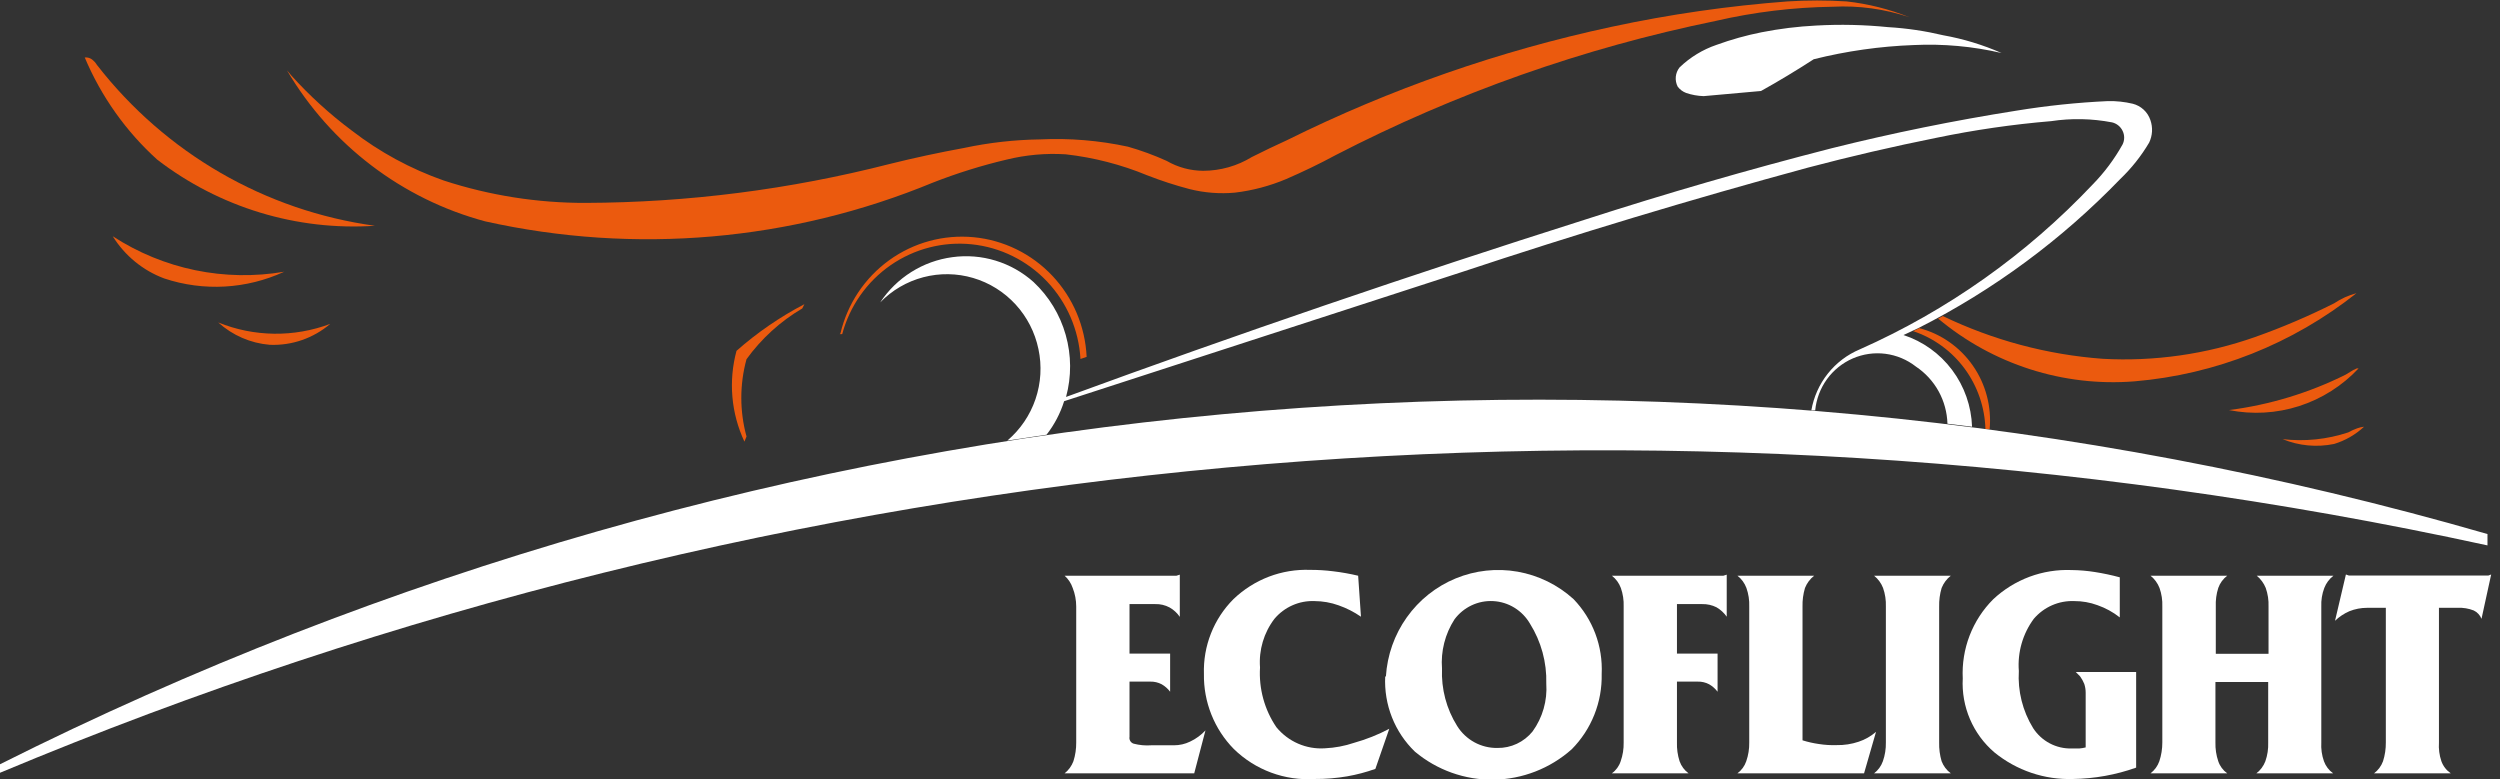
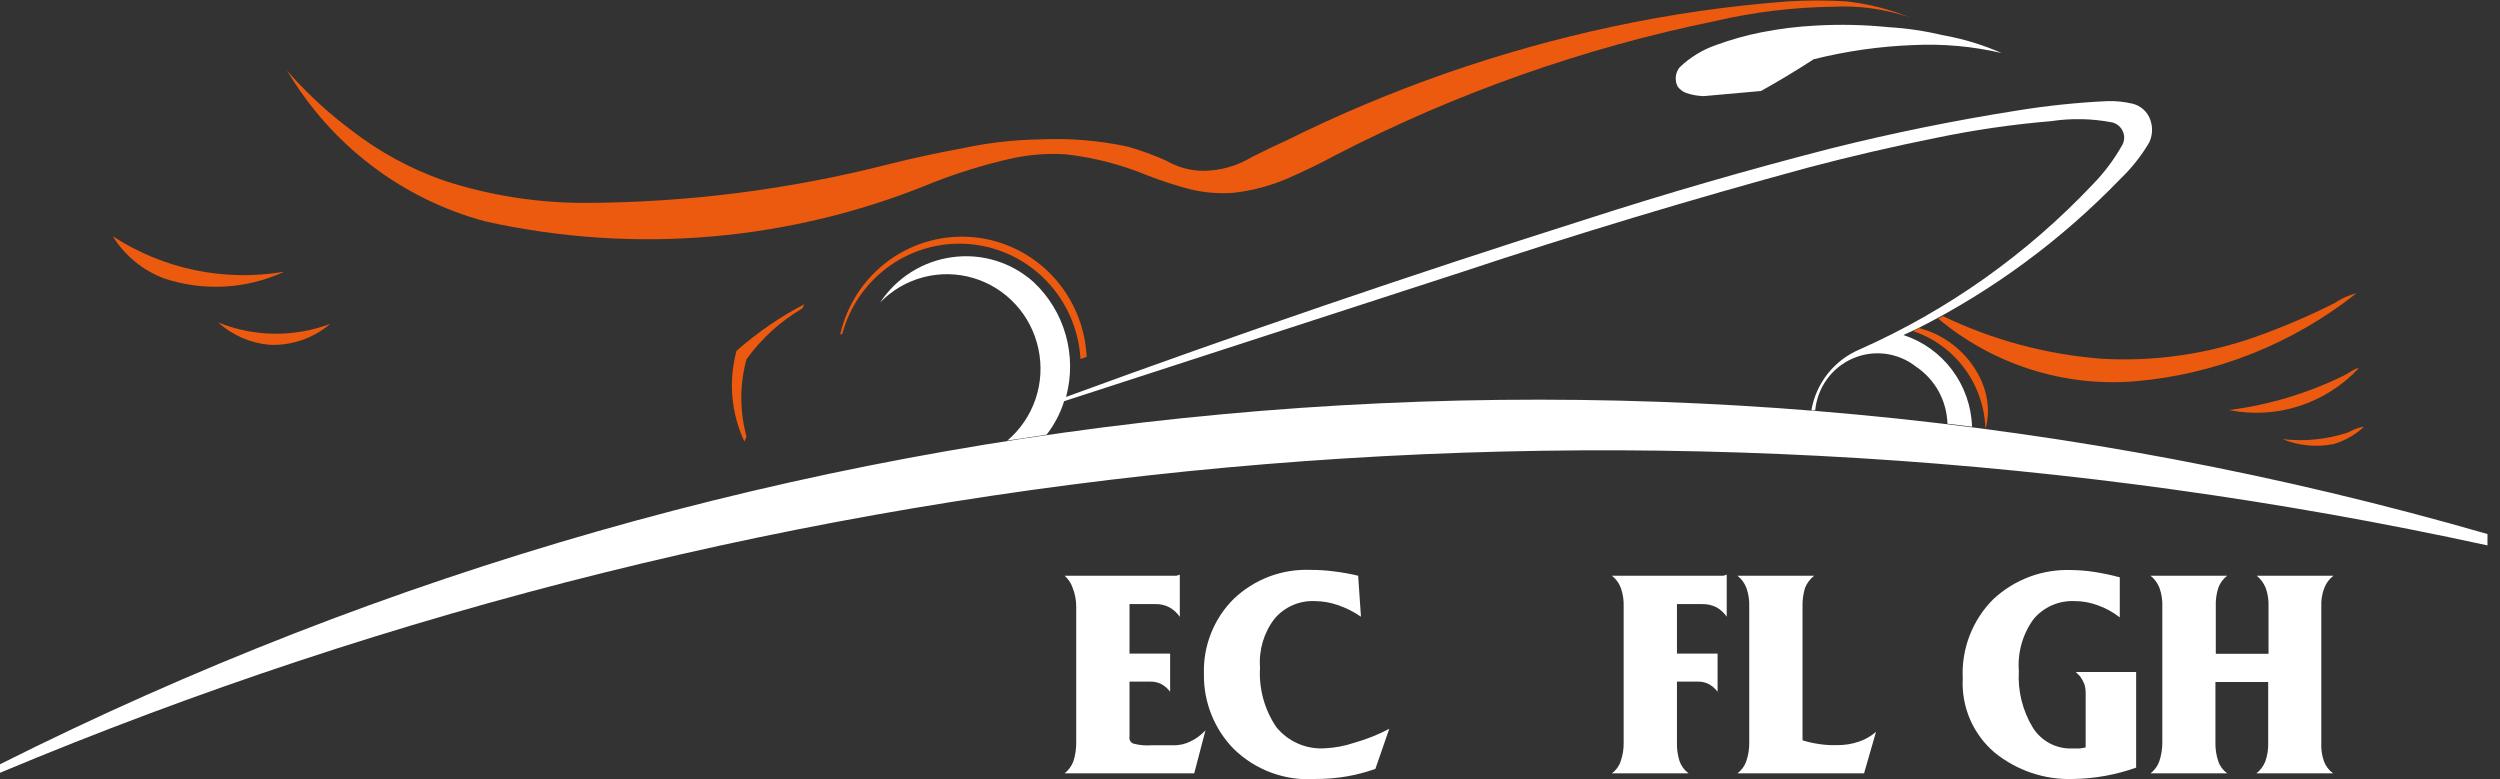
<svg xmlns="http://www.w3.org/2000/svg" width="138" height="43" viewBox="0 0 138 43" fill="none">
  <rect x="0" y="0" width="138" height="43" fill="#333333" stroke="none" />
  <g clip-path="url(#clip0_1445_6008)">
    <path fill-rule="evenodd" clip-rule="evenodd" d="M58.767 31.78H64.94L65.125 31.721V34.051C64.979 33.837 64.787 33.659 64.562 33.532C64.317 33.401 64.043 33.337 63.766 33.346H62.349V36.078H64.591V38.183C64.465 38.016 64.306 37.876 64.125 37.772C63.931 37.67 63.713 37.619 63.494 37.625H62.349V40.67C62.333 40.751 62.349 40.836 62.392 40.906C62.435 40.977 62.503 41.029 62.582 41.052C62.898 41.134 63.226 41.164 63.552 41.14H64.795C65.107 41.142 65.416 41.072 65.698 40.934C66.016 40.785 66.302 40.575 66.542 40.317L65.921 42.687H58.767C58.986 42.514 59.154 42.284 59.252 42.021C59.359 41.686 59.411 41.335 59.407 40.983V33.484C59.408 33.132 59.342 32.783 59.213 32.456C59.125 32.195 58.971 31.962 58.767 31.78Z" fill="white" />
    <path fill-rule="evenodd" clip-rule="evenodd" d="M74.97 31.78L75.125 34.042C74.743 33.779 74.329 33.568 73.892 33.415C73.465 33.261 73.016 33.182 72.562 33.18C72.144 33.163 71.727 33.242 71.344 33.412C70.96 33.582 70.62 33.837 70.349 34.159C69.765 34.924 69.481 35.879 69.553 36.842C69.481 38.012 69.799 39.174 70.456 40.141C70.779 40.535 71.191 40.847 71.656 41.049C72.122 41.252 72.629 41.34 73.135 41.306C73.684 41.281 74.226 41.179 74.746 41.003C75.419 40.815 76.07 40.556 76.688 40.229L75.921 42.442C75.416 42.623 74.896 42.76 74.368 42.853C73.775 42.955 73.174 43.004 72.572 43C71.754 43.053 70.935 42.933 70.166 42.648C69.397 42.363 68.696 41.92 68.107 41.345C67.572 40.801 67.151 40.154 66.868 39.443C66.584 38.731 66.444 37.97 66.457 37.204C66.432 36.439 66.564 35.678 66.845 34.967C67.125 34.256 67.548 33.611 68.087 33.072C68.65 32.532 69.315 32.111 70.041 31.833C70.768 31.556 71.543 31.428 72.32 31.457C72.745 31.455 73.169 31.482 73.591 31.535C74.055 31.59 74.515 31.672 74.97 31.78Z" fill="white" />
-     <path fill-rule="evenodd" clip-rule="evenodd" d="M79.599 36.91C79.552 38.026 79.843 39.129 80.434 40.073C80.669 40.451 80.998 40.761 81.387 40.974C81.777 41.187 82.214 41.294 82.657 41.287C83.028 41.293 83.395 41.214 83.731 41.056C84.067 40.898 84.364 40.666 84.598 40.376C85.151 39.612 85.42 38.676 85.355 37.733C85.388 36.564 85.073 35.411 84.453 34.423C84.244 34.065 83.95 33.763 83.597 33.546C83.245 33.329 82.845 33.204 82.433 33.181C82.021 33.157 81.609 33.237 81.235 33.413C80.861 33.589 80.536 33.855 80.288 34.188C79.767 34.994 79.525 35.951 79.599 36.91ZM76.502 37.341C76.575 36.165 76.974 35.033 77.656 34.076C78.337 33.119 79.272 32.374 80.353 31.929C81.435 31.483 82.619 31.354 83.77 31.556C84.921 31.758 85.992 32.284 86.86 33.072C87.385 33.617 87.795 34.265 88.062 34.976C88.329 35.686 88.448 36.445 88.413 37.204C88.43 37.975 88.291 38.741 88.006 39.456C87.721 40.171 87.295 40.821 86.753 41.365C85.563 42.421 84.037 43.014 82.452 43.038C80.866 43.061 79.325 42.513 78.104 41.492C77.551 40.959 77.119 40.313 76.836 39.597C76.553 38.88 76.426 38.111 76.463 37.341H76.502Z" fill="white" />
    <path fill-rule="evenodd" clip-rule="evenodd" d="M88.976 31.78H95.13L95.315 31.721V34.042C95.167 33.83 94.975 33.653 94.752 33.523C94.505 33.399 94.231 33.339 93.956 33.346H92.568V36.078H94.81V38.183C94.684 38.016 94.526 37.876 94.344 37.772C94.15 37.67 93.933 37.619 93.713 37.625H92.568V40.983C92.556 41.335 92.606 41.686 92.713 42.021C92.808 42.288 92.98 42.521 93.208 42.687H88.976C89.204 42.523 89.374 42.289 89.461 42.021C89.578 41.688 89.634 41.336 89.626 40.983V33.484C89.639 33.134 89.587 32.785 89.471 32.456C89.372 32.188 89.201 31.954 88.976 31.78Z" fill="white" />
    <path fill-rule="evenodd" clip-rule="evenodd" d="M103.557 40.396L102.896 42.687H95.907C96.133 42.52 96.302 42.288 96.393 42.021C96.509 41.688 96.565 41.336 96.558 40.983V33.484C96.571 33.134 96.518 32.785 96.402 32.456C96.303 32.188 96.132 31.954 95.907 31.78H100.14C99.915 31.957 99.741 32.19 99.635 32.456C99.536 32.789 99.49 33.136 99.499 33.484V40.866C99.797 40.959 100.102 41.028 100.411 41.071C100.732 41.121 101.057 41.141 101.382 41.13C101.794 41.138 102.205 41.075 102.596 40.944C102.949 40.828 103.276 40.641 103.557 40.396Z" fill="white" />
-     <path fill-rule="evenodd" clip-rule="evenodd" d="M103.45 31.78H107.682C107.458 31.957 107.284 32.19 107.177 32.456C107.079 32.789 107.033 33.136 107.041 33.484V40.983C107.032 41.334 107.078 41.684 107.177 42.021C107.279 42.287 107.454 42.518 107.682 42.687H103.45C103.672 42.517 103.841 42.286 103.935 42.021C104.052 41.688 104.107 41.336 104.1 40.983V33.484C104.113 33.134 104.06 32.785 103.945 32.456C103.842 32.19 103.671 31.957 103.45 31.78Z" fill="white" />
    <path fill-rule="evenodd" clip-rule="evenodd" d="M117.012 31.868V34.081C116.642 33.788 116.224 33.56 115.779 33.405C115.369 33.254 114.935 33.178 114.498 33.18C114.077 33.163 113.657 33.242 113.27 33.412C112.884 33.581 112.54 33.837 112.265 34.159C111.654 34.986 111.36 36.009 111.44 37.038C111.373 38.145 111.648 39.246 112.227 40.19C112.457 40.545 112.772 40.835 113.144 41.032C113.517 41.229 113.932 41.327 114.353 41.316H114.779C114.897 41.306 115.015 41.286 115.129 41.257V38.232C115.129 38.069 115.103 37.907 115.052 37.752C114.991 37.603 114.913 37.461 114.818 37.331L114.702 37.214L114.585 37.096H117.915V42.373C116.798 42.77 115.624 42.982 114.439 43C112.862 43.054 111.318 42.533 110.091 41.532C109.507 41.033 109.045 40.406 108.742 39.697C108.439 38.989 108.302 38.219 108.344 37.449C108.304 36.643 108.433 35.837 108.722 35.085C109.012 34.333 109.455 33.65 110.023 33.082C110.603 32.538 111.285 32.116 112.028 31.838C112.771 31.561 113.561 31.435 114.353 31.467C114.781 31.472 115.21 31.508 115.634 31.575C116.099 31.648 116.559 31.746 117.012 31.868Z" fill="white" />
    <path fill-rule="evenodd" clip-rule="evenodd" d="M124.574 31.78H128.806C128.579 31.954 128.404 32.188 128.301 32.456C128.177 32.783 128.121 33.133 128.136 33.484V40.983C128.115 41.336 128.164 41.688 128.282 42.021C128.379 42.289 128.556 42.521 128.787 42.687H124.554C124.777 42.515 124.947 42.285 125.048 42.021C125.165 41.688 125.218 41.336 125.204 40.983V37.645H122.292V40.983C122.283 41.336 122.335 41.687 122.448 42.021C122.539 42.29 122.711 42.523 122.942 42.687H118.71C118.933 42.517 119.101 42.286 119.195 42.021C119.306 41.687 119.362 41.336 119.36 40.983V33.484C119.374 33.134 119.321 32.785 119.205 32.456C119.102 32.19 118.931 31.957 118.71 31.78H122.942C122.716 31.951 122.543 32.186 122.448 32.456C122.343 32.788 122.297 33.136 122.312 33.484V36.088H125.223V33.484C125.237 33.134 125.184 32.785 125.069 32.456C124.962 32.192 124.791 31.96 124.574 31.78Z" fill="white" />
-     <path fill-rule="evenodd" clip-rule="evenodd" d="M137.513 31.712L136.979 34.159C136.899 33.957 136.747 33.792 136.552 33.699C136.268 33.586 135.964 33.536 135.658 33.552H134.63V40.983C134.606 41.335 134.652 41.688 134.765 42.021C134.864 42.292 135.044 42.524 135.28 42.687H131.048C131.273 42.518 131.446 42.286 131.543 42.021C131.65 41.686 131.702 41.335 131.698 40.983V33.552H130.66C130.327 33.552 129.998 33.615 129.689 33.738C129.395 33.865 129.125 34.044 128.893 34.267L129.494 31.712L129.659 31.77H137.357L137.513 31.712Z" fill="white" />
-     <path fill-rule="evenodd" clip-rule="evenodd" d="M105.946 18.113L105.606 18.279C106.742 18.659 107.734 19.382 108.448 20.351C109.162 21.32 109.563 22.486 109.596 23.693H109.829C109.942 22.45 109.614 21.206 108.903 20.184C108.192 19.162 107.144 18.427 105.946 18.113Z" fill="#EB5A0E" />
+     <path fill-rule="evenodd" clip-rule="evenodd" d="M105.946 18.113L105.606 18.279C106.742 18.659 107.734 19.382 108.448 20.351C109.162 21.32 109.563 22.486 109.596 23.693C109.942 22.45 109.614 21.206 108.903 20.184C108.192 19.162 107.144 18.427 105.946 18.113Z" fill="#EB5A0E" />
    <path fill-rule="evenodd" clip-rule="evenodd" d="M46.353 18.445H46.489C46.904 16.896 47.851 15.547 49.162 14.639C50.473 13.73 52.062 13.322 53.644 13.486C55.226 13.651 56.698 14.379 57.797 15.538C58.896 16.698 59.55 18.215 59.642 19.816L59.982 19.698C59.906 18.024 59.233 16.434 58.087 15.22C56.941 14.006 55.398 13.251 53.744 13.094C52.089 12.937 50.434 13.388 49.083 14.364C47.732 15.34 46.776 16.776 46.392 18.406L46.353 18.445Z" fill="#EB5A0E" />
    <path fill-rule="evenodd" clip-rule="evenodd" d="M15.688 14.999C12.401 15.562 9.024 14.864 6.223 13.041C6.89 14.113 7.89 14.933 9.067 15.371C11.242 16.094 13.606 15.961 15.688 14.999Z" fill="#EB5A0E" />
    <path fill-rule="evenodd" clip-rule="evenodd" d="M130.195 20.335H130.097L129.903 20.423L129.486 20.678C127.461 21.688 125.282 22.349 123.04 22.636C124.328 22.893 125.66 22.818 126.911 22.416C128.163 22.013 129.292 21.297 130.195 20.335Z" fill="#EB5A0E" />
    <path fill-rule="evenodd" clip-rule="evenodd" d="M18.229 17.878C16.23 18.63 14.025 18.602 12.045 17.799C12.835 18.512 13.834 18.946 14.89 19.033C16.107 19.084 17.299 18.672 18.229 17.878Z" fill="#EB5A0E" />
-     <path fill-rule="evenodd" clip-rule="evenodd" d="M4.678 3.172C5.585 5.325 6.951 7.25 8.678 8.812C12.115 11.453 16.384 12.75 20.695 12.463C14.633 11.631 9.132 8.449 5.358 3.593C5.297 3.489 5.218 3.396 5.125 3.319C5.065 3.264 4.994 3.223 4.917 3.197C4.84 3.172 4.759 3.163 4.678 3.172Z" fill="#EB5A0E" />
    <path fill-rule="evenodd" clip-rule="evenodd" d="M94.705 1.155C96.826 0.665 98.993 0.403 101.17 0.372C102.601 0.298 104.033 0.494 105.392 0.95C104.282 0.502 103.116 0.208 101.927 0.078C100.844 0.01 99.758 0.01 98.675 0.078C95.412 0.323 92.168 0.791 88.968 1.478C82.761 2.809 76.742 4.91 71.048 7.735C70.408 8.028 69.767 8.332 69.107 8.665C68.296 9.162 67.367 9.426 66.418 9.428C65.709 9.425 65.013 9.236 64.399 8.88C63.707 8.567 62.993 8.305 62.263 8.097C60.669 7.753 59.038 7.618 57.41 7.695C56.003 7.715 54.602 7.872 53.226 8.165C51.838 8.42 50.459 8.714 49.09 9.056C43.61 10.459 37.98 11.179 32.326 11.2C29.67 11.207 27.029 10.791 24.502 9.967C22.671 9.326 20.954 8.394 19.416 7.206C18.206 6.304 17.087 5.284 16.076 4.161C15.998 4.073 15.931 3.975 15.843 3.887C18.27 8 22.197 10.99 26.783 12.219C35.049 14.061 43.675 13.313 51.508 10.075C52.827 9.56 54.179 9.138 55.556 8.812C56.625 8.548 57.728 8.449 58.827 8.518C60.378 8.693 61.897 9.085 63.341 9.683C64.099 9.978 64.874 10.23 65.661 10.437C66.482 10.644 67.332 10.71 68.175 10.633C69.15 10.516 70.104 10.262 71.009 9.879C71.932 9.477 72.834 9.046 73.718 8.567C80.346 5.143 87.407 2.649 94.705 1.155Z" fill="#EB5A0E" />
    <path fill-rule="evenodd" clip-rule="evenodd" d="M40.655 19.366C40.204 21.036 40.358 22.813 41.092 24.378L41.208 24.095C40.825 22.698 40.825 21.222 41.208 19.826C42.032 18.689 43.079 17.735 44.285 17.026L44.402 16.791C43.055 17.494 41.797 18.359 40.655 19.366Z" fill="#EB5A0E" />
    <path fill-rule="evenodd" clip-rule="evenodd" d="M130.495 23.556C130.365 23.569 130.238 23.599 130.116 23.644C129.945 23.705 129.779 23.78 129.621 23.869C128.455 24.256 127.22 24.383 126 24.241C126.901 24.611 127.891 24.703 128.845 24.506C129.458 24.319 130.023 23.994 130.495 23.556Z" fill="#EB5A0E" />
    <path fill-rule="evenodd" clip-rule="evenodd" d="M130.078 16.184C129.639 16.3 129.223 16.489 128.845 16.742C127.432 17.453 125.976 18.074 124.486 18.602C121.786 19.553 118.927 19.963 116.071 19.806C113.009 19.58 110.017 18.78 107.246 17.447L106.984 17.584C110.013 20.119 113.903 21.363 117.827 21.05C122.295 20.673 126.555 18.981 130.078 16.184Z" fill="#EB5A0E" />
    <path fill-rule="evenodd" clip-rule="evenodd" d="M0 42.657C43.435 24.472 91.34 20.093 137.309 30.106V29.479C91.571 16.277 42.591 20.81 0 42.187V42.657Z" fill="white" />
    <path fill-rule="evenodd" clip-rule="evenodd" d="M97.207 5.023C98.178 4.484 99.148 3.897 100.119 3.27C101.925 2.818 103.773 2.556 105.633 2.487C107.263 2.409 108.896 2.557 110.486 2.927C109.457 2.474 108.379 2.146 107.273 1.948C106.272 1.71 105.252 1.559 104.225 1.498C102.906 1.366 101.579 1.336 100.255 1.41C99.241 1.461 98.232 1.585 97.236 1.782C96.392 1.95 95.561 2.183 94.751 2.477C93.99 2.736 93.294 3.161 92.713 3.72C92.596 3.868 92.523 4.046 92.504 4.233C92.486 4.421 92.521 4.61 92.606 4.778C92.725 4.938 92.886 5.06 93.072 5.13C93.385 5.237 93.712 5.296 94.042 5.306L97.207 5.023Z" fill="white" />
    <path fill-rule="evenodd" clip-rule="evenodd" d="M87.502 12.121C77.873 15.175 68.321 18.439 58.846 21.911C59.151 20.789 59.144 19.605 58.827 18.486C58.511 17.367 57.896 16.358 57.051 15.567C56.445 15.026 55.731 14.623 54.957 14.387C54.183 14.15 53.367 14.085 52.566 14.196C51.765 14.303 50.995 14.581 50.309 15.012C49.623 15.443 49.035 16.015 48.586 16.693C49.24 16.021 50.063 15.541 50.967 15.303C51.871 15.066 52.822 15.08 53.718 15.344C54.614 15.608 55.423 16.113 56.058 16.803C56.693 17.495 57.13 18.346 57.322 19.268C57.518 20.188 57.462 21.144 57.159 22.034C56.856 22.924 56.319 23.715 55.604 24.32L57.769 23.997C58.201 23.444 58.53 22.817 58.74 22.146L80.629 15.038C86.972 12.93 93.362 11.001 99.801 9.252C102.15 8.632 104.513 8.084 106.888 7.607C108.98 7.173 111.097 6.866 113.226 6.687C114.342 6.519 115.477 6.542 116.586 6.755C116.711 6.784 116.829 6.842 116.93 6.923C117.031 7.004 117.112 7.108 117.168 7.225C117.225 7.341 117.254 7.468 117.254 7.597C117.254 7.727 117.225 7.854 117.168 7.97C116.718 8.778 116.163 9.522 115.517 10.182C111.868 14.044 107.496 17.138 102.655 19.287C101.965 19.577 101.359 20.038 100.893 20.626C100.426 21.215 100.114 21.913 99.986 22.655H100.199C100.258 22.034 100.482 21.44 100.846 20.935C101.211 20.431 101.703 20.034 102.271 19.787C102.84 19.54 103.463 19.451 104.077 19.53C104.691 19.61 105.273 19.854 105.761 20.237C106.28 20.584 106.709 21.051 107.012 21.6C107.314 22.148 107.481 22.762 107.499 23.39L108.858 23.556C108.819 22.422 108.435 21.328 107.757 20.422C107.08 19.517 106.142 18.844 105.072 18.494L105.927 18.093C110.059 15.998 113.815 13.222 117.041 9.879C117.66 9.286 118.197 8.611 118.633 7.872C118.725 7.679 118.779 7.47 118.791 7.257C118.802 7.043 118.772 6.83 118.702 6.628C118.627 6.408 118.5 6.21 118.33 6.053C118.16 5.896 117.954 5.784 117.731 5.727C117.279 5.62 116.816 5.57 116.352 5.581C114.661 5.659 112.975 5.835 111.304 6.109C107.874 6.651 104.474 7.343 101.102 8.185C96.52 9.36 91.987 10.672 87.502 12.121Z" fill="white" />
  </g>
  <defs>
    <clipPath id="clip0_1445_6008">
      <rect width="138" height="43" fill="white" />
    </clipPath>
  </defs>
</svg>